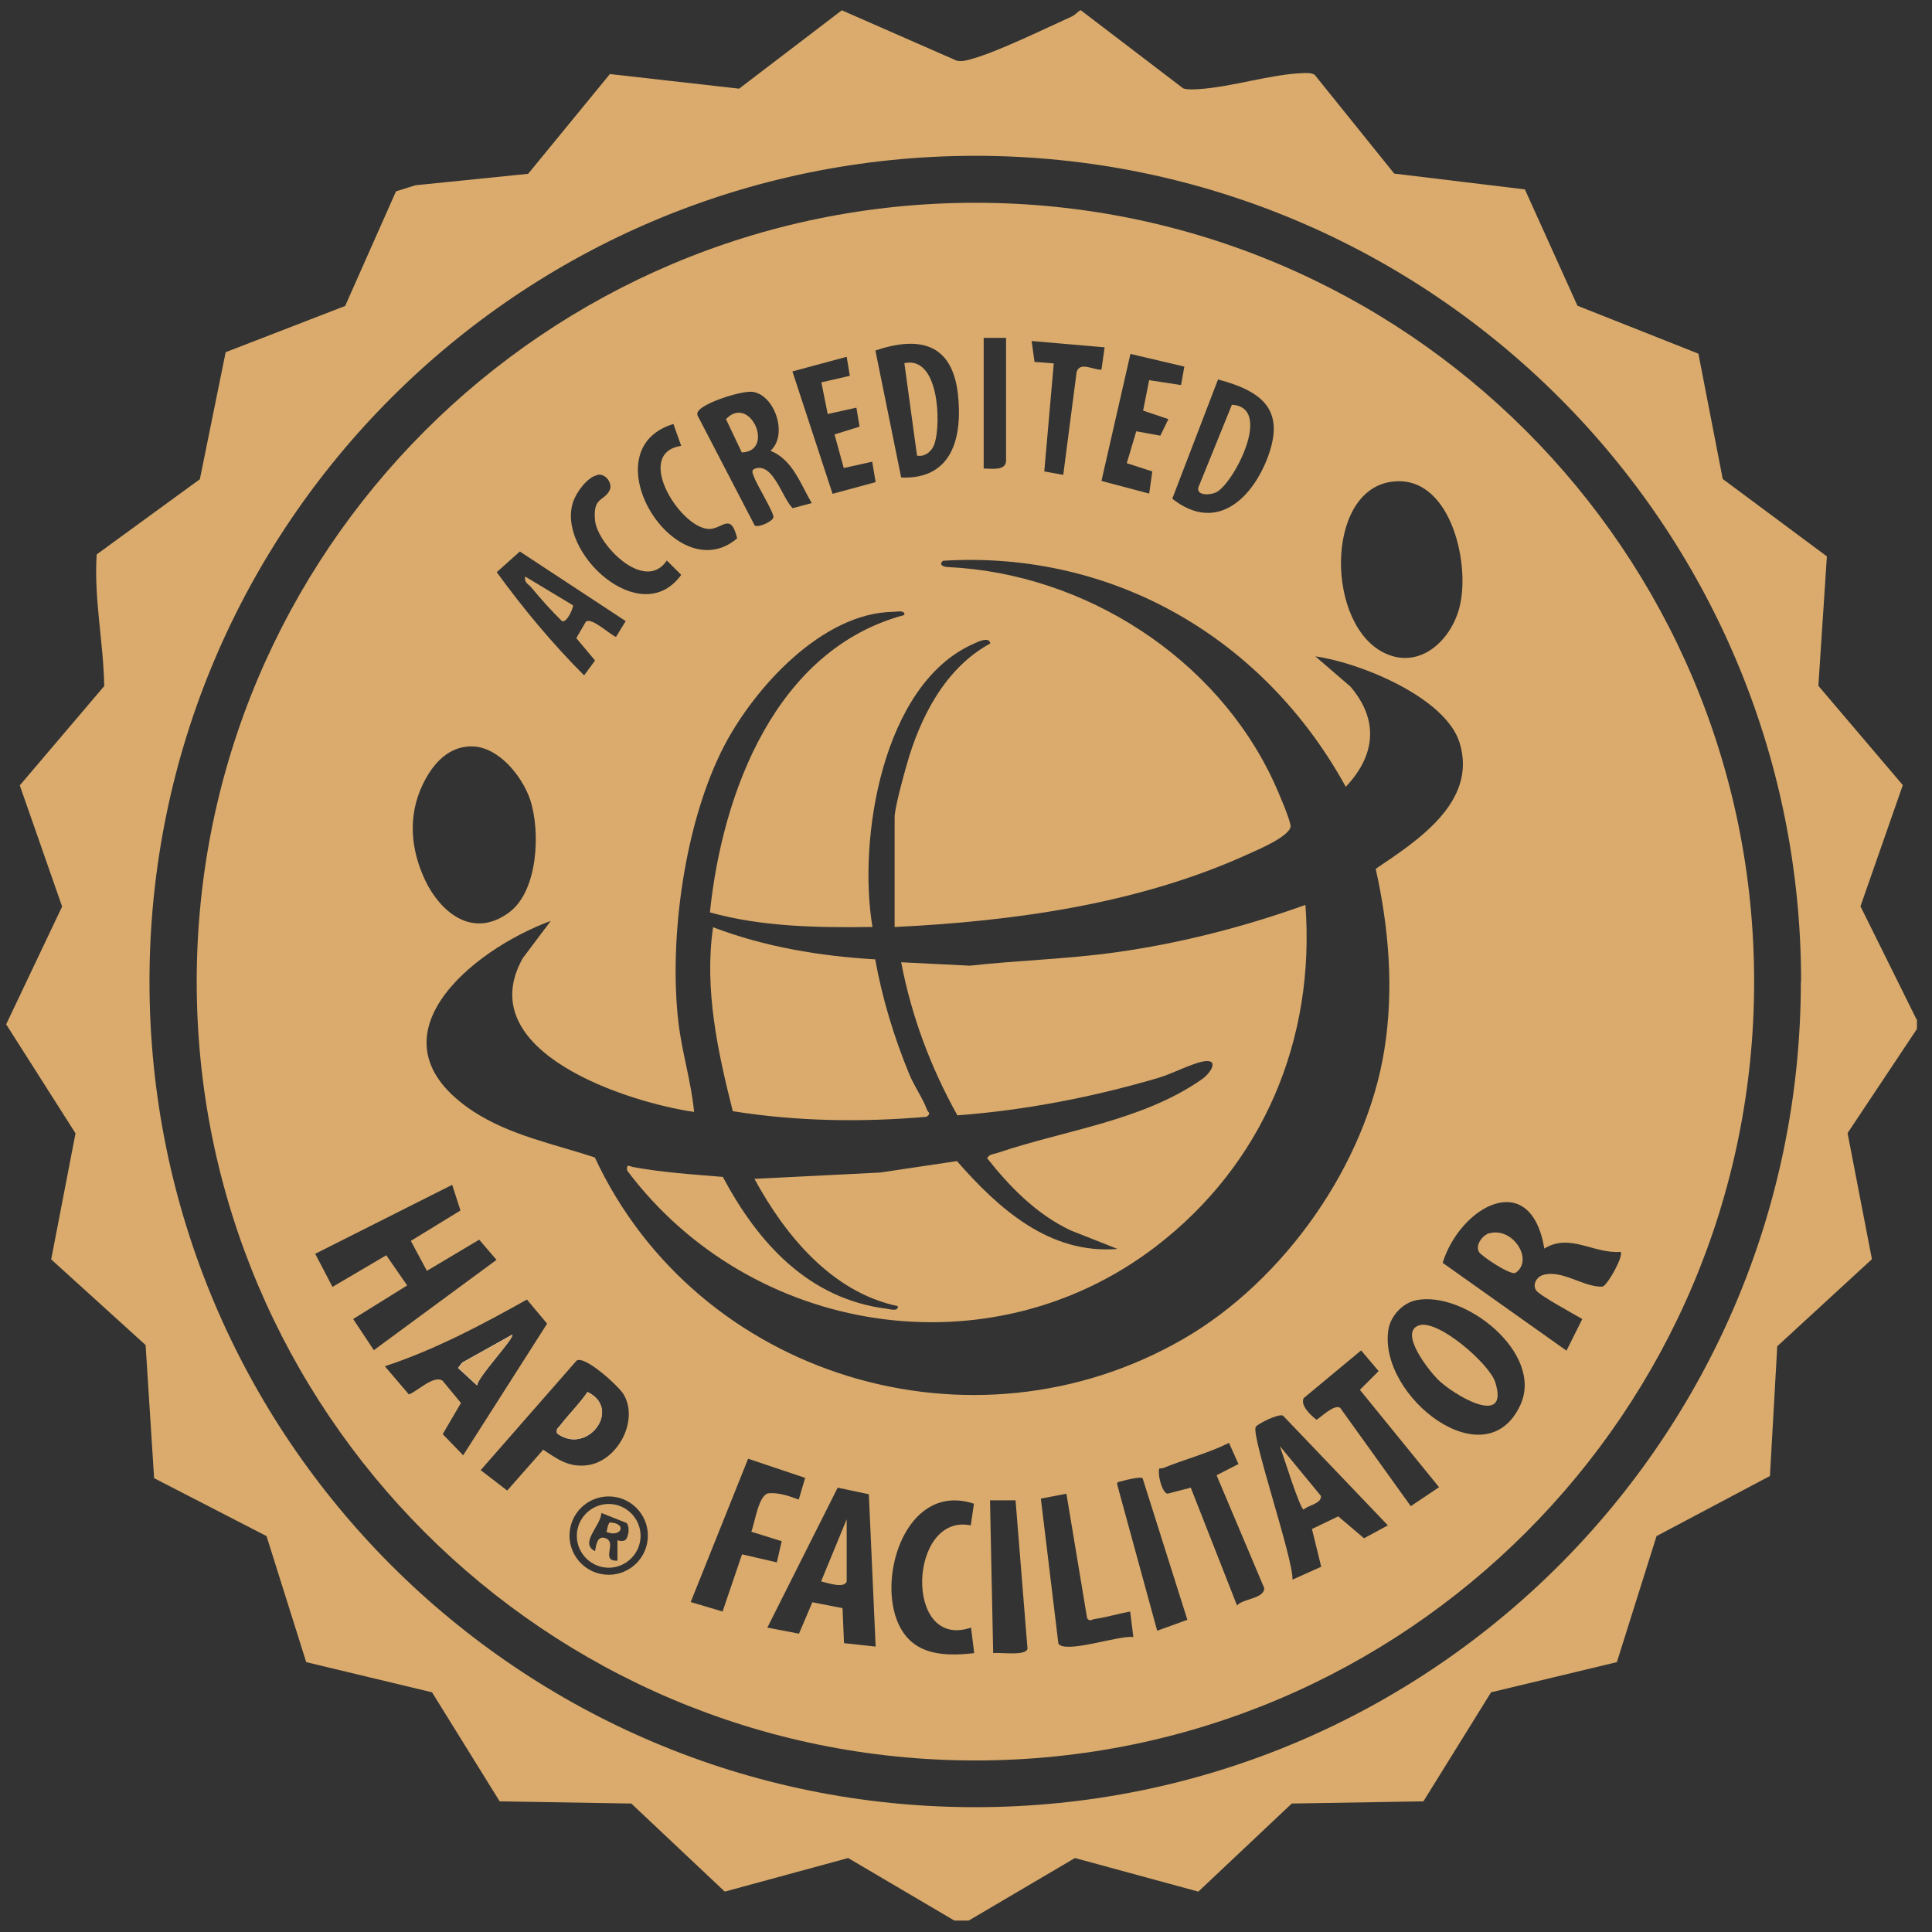
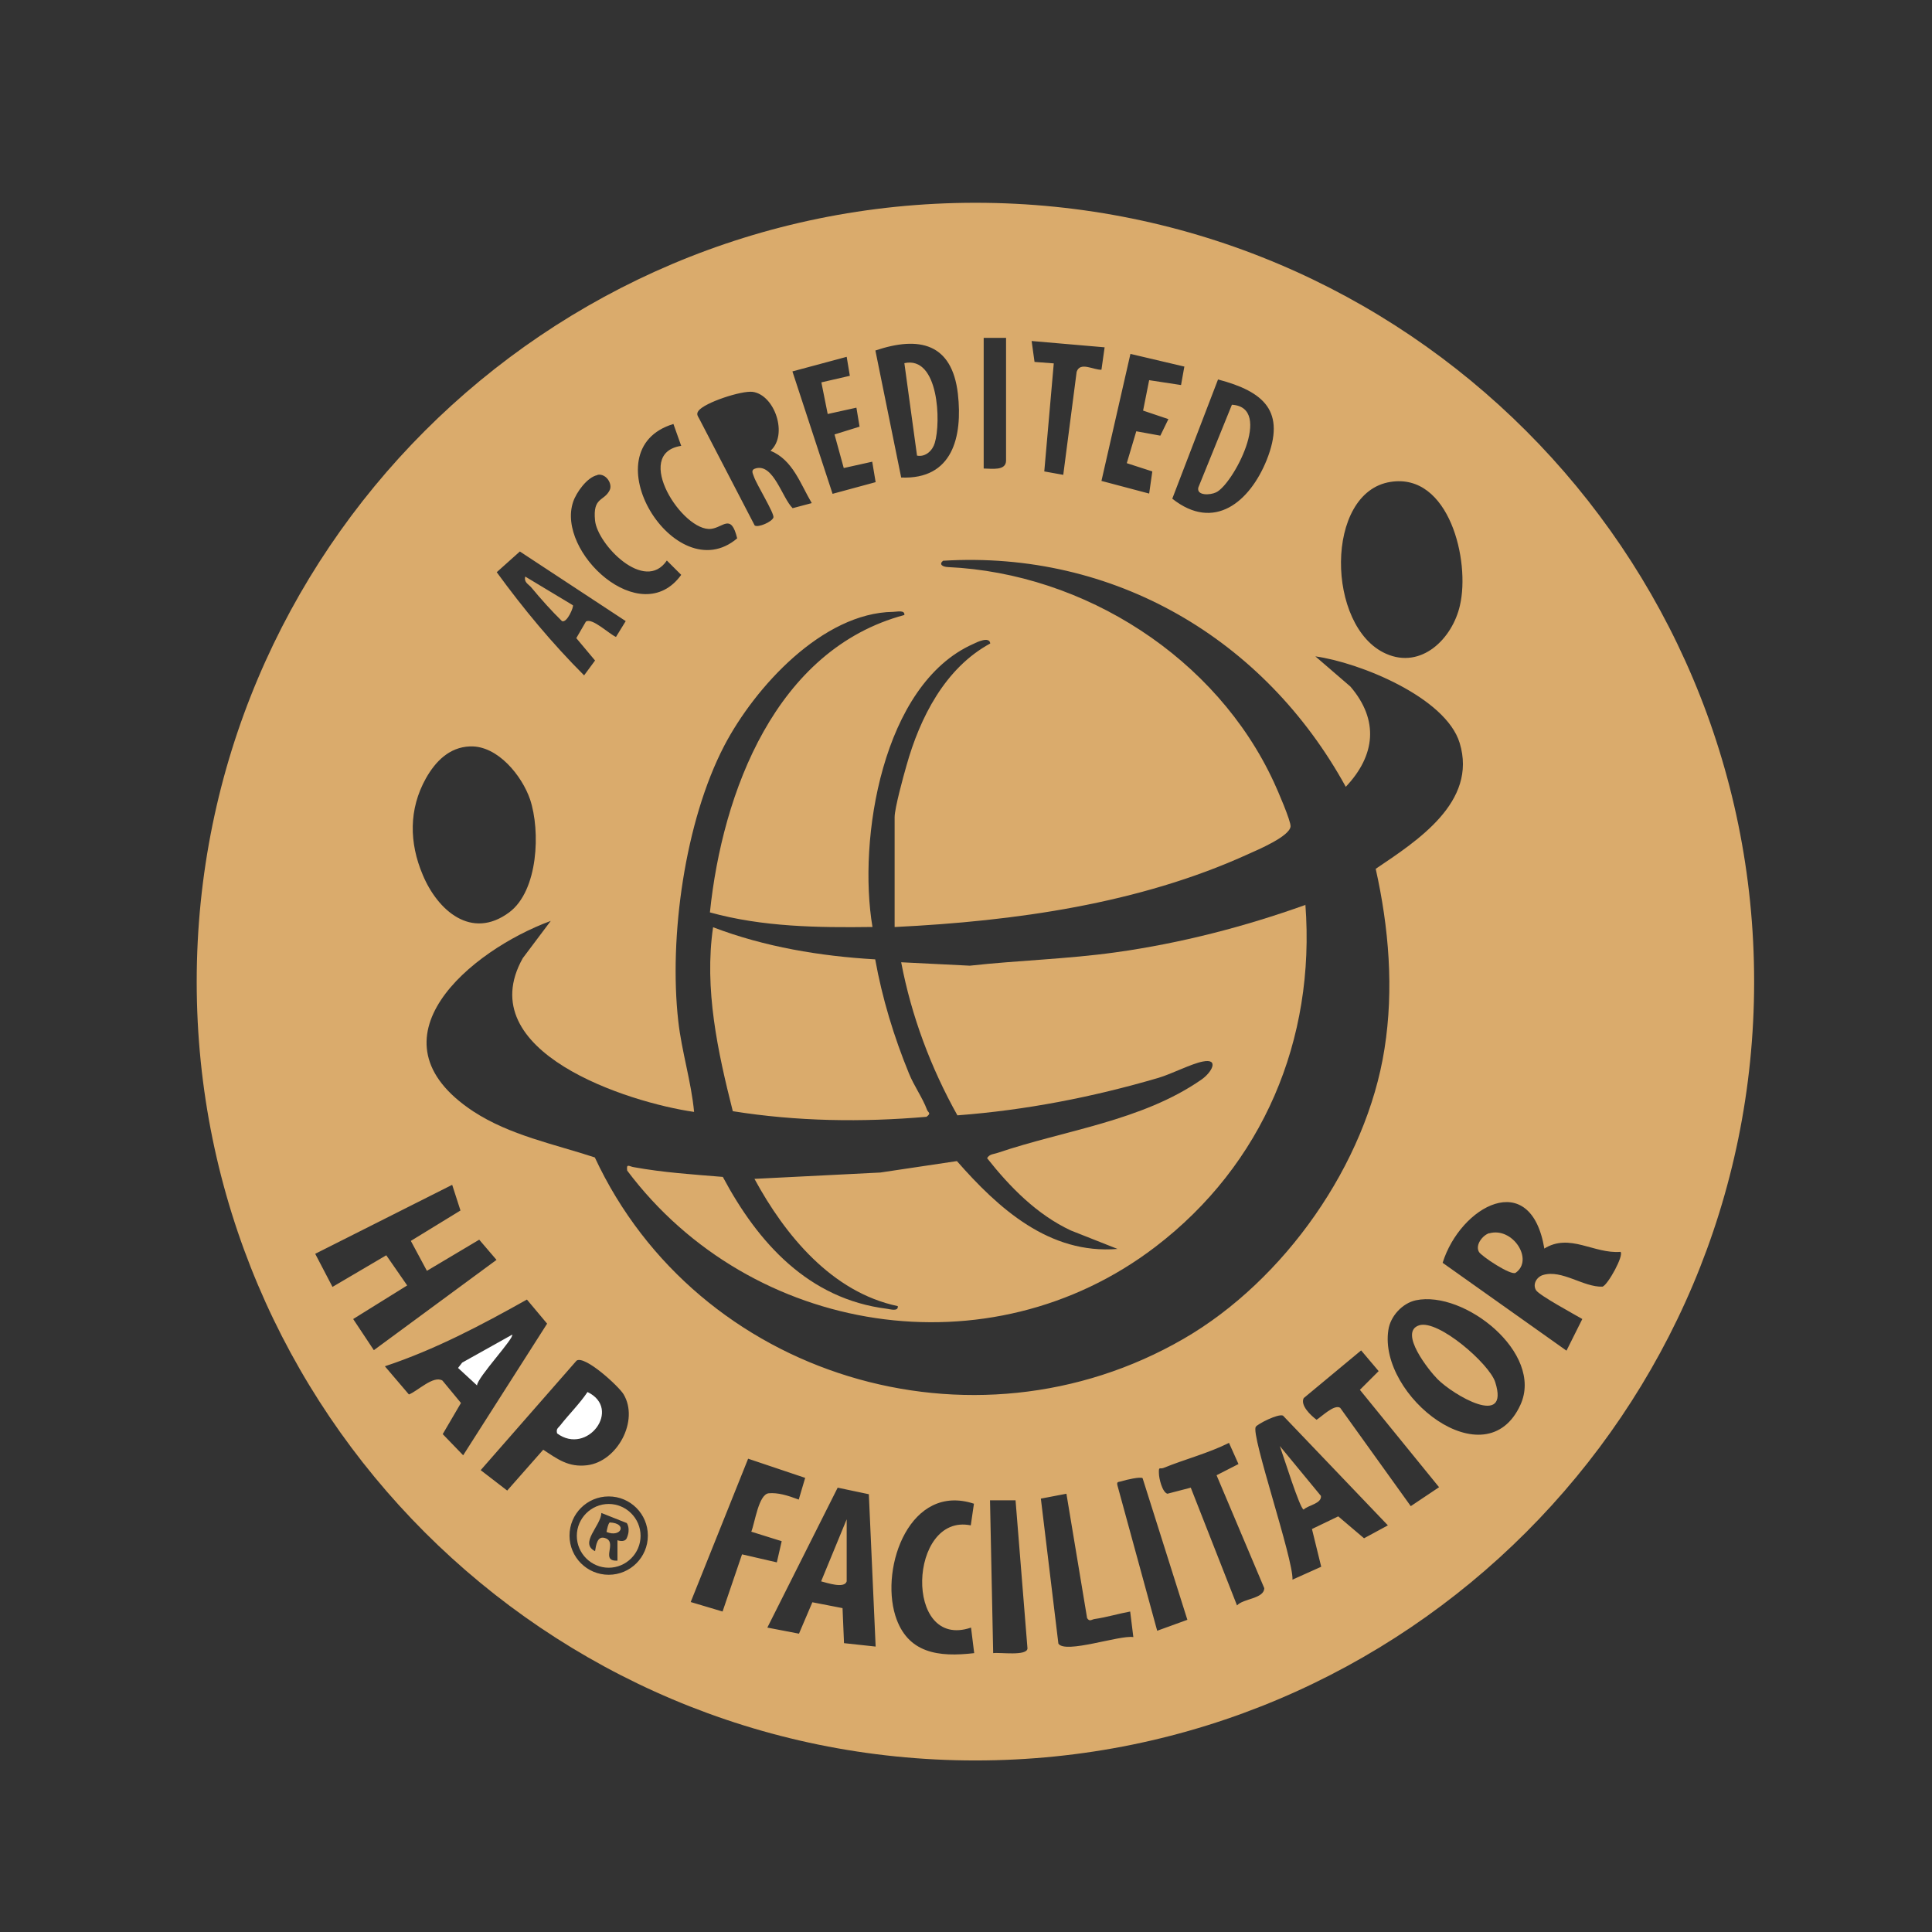
<svg xmlns="http://www.w3.org/2000/svg" width="91" height="91" viewBox="0 0 91 91" fill="none">
  <rect x="0" y="0" width="91" height="91" fill="#333333" stroke="none" />
  <g clip-path="url(#clip0_2417_11993)">
-     <path d="M90.29 48.018V48.465L87.023 53.371L88.17 59.308L83.711 63.411L83.367 69.521L78.026 72.352L76.157 78.289L70.231 79.71L67.045 84.846L60.844 84.949L56.443 89.098L50.631 87.516L45.588 90.485H44.992L39.949 87.516L34.138 89.098L29.736 84.949L23.535 84.846L20.349 79.71L14.423 78.289L12.554 72.352L7.259 69.624L6.858 63.354L2.411 59.319L3.557 53.382L0.29 48.247L2.926 42.7L0.932 36.992L4.909 32.315C4.875 30.252 4.416 28.177 4.554 26.114L9.414 22.572L10.629 16.589L16.257 14.411L18.652 9.013L19.569 8.726L24.876 8.187L28.727 3.488L34.814 4.176L39.651 0.485L45.061 2.857C45.29 2.903 45.508 2.857 45.726 2.789C46.964 2.456 49.199 1.356 50.471 0.783C50.631 0.714 50.746 0.565 50.895 0.473L55.732 4.164C55.961 4.233 56.202 4.21 56.443 4.199C58.002 4.107 59.87 3.488 61.406 3.442C61.589 3.442 61.761 3.431 61.922 3.522L65.67 8.176L71.825 8.921L74.3 14.4L79.997 16.658L81.143 22.561L86.049 26.206L85.648 32.303L89.625 36.98L87.631 42.688L90.267 48.007L90.29 48.018ZM84.834 46.23C84.834 24.75 67.423 7.339 45.943 7.339C24.463 7.339 7.041 24.75 7.041 46.23C7.041 67.71 24.452 85.121 45.932 85.121C67.412 85.121 84.823 67.71 84.823 46.23H84.834Z" fill="#DAAB6C" />
    <path d="M82.622 46.241C82.622 66.495 66.197 82.92 45.943 82.92C25.69 82.92 9.265 66.495 9.265 46.241C9.265 25.988 25.678 9.551 45.943 9.551C66.208 9.551 82.622 25.976 82.622 46.23V46.241ZM47.387 15.913H46.333V22.068C46.7 22.068 47.387 22.194 47.387 21.69V15.913ZM52.041 16.36L48.591 16.062L48.728 17.047L49.634 17.116L49.187 22.205L50.081 22.366L50.711 17.517C50.872 17.013 51.514 17.437 51.88 17.414L52.029 16.36H52.041ZM42.447 22.492C44.866 22.595 45.347 20.578 45.118 18.549C44.843 16.176 43.307 15.809 41.232 16.509L42.447 22.492ZM55.778 17.265L53.245 16.669L51.88 22.652L54.127 23.248L54.276 22.205L53.073 21.816L53.52 20.314L54.654 20.52L55.033 19.741L53.841 19.34L54.127 17.907L55.629 18.136L55.789 17.242L55.778 17.265ZM39.88 16.807L37.324 17.494L39.215 23.26L41.244 22.71L41.083 21.747L39.742 22.045L39.307 20.463L40.487 20.096L40.338 19.202L38.986 19.5L38.688 18.01L40.029 17.701L39.88 16.807ZM57.371 17.873L55.216 23.489C57.199 25.059 58.872 23.627 59.663 21.667C60.58 19.363 59.537 18.446 57.371 17.873ZM38.241 23.707C37.691 22.779 37.347 21.667 36.292 21.231C37.129 20.486 36.498 18.606 35.455 18.457C34.928 18.389 33.186 18.962 32.899 19.351C32.773 19.523 32.888 19.615 32.957 19.764L35.547 24.75C35.708 24.865 36.372 24.578 36.43 24.372C36.476 24.177 35.639 22.824 35.513 22.457C35.455 22.286 35.341 22.125 35.616 22.056C36.441 21.85 36.842 23.455 37.335 23.936L38.241 23.695V23.707ZM32.086 21.002L31.719 19.97C27.707 21.185 31.799 27.845 34.722 25.357C34.435 24.165 34.069 24.842 33.495 24.91C32.166 25.071 29.77 21.369 32.074 21.002H32.086ZM28.143 22.377C27.661 22.469 27.145 23.191 26.996 23.638C26.194 25.999 30.183 29.713 32.086 27.077L31.409 26.401C30.366 27.948 28.143 25.644 28.028 24.521C27.913 23.397 28.452 23.627 28.716 23.088C28.865 22.79 28.544 22.286 28.143 22.366V22.377ZM65.498 22.698C62.38 23.18 62.46 29.541 65.28 30.79C66.953 31.535 68.409 30.08 68.764 28.521C69.257 26.423 68.26 22.263 65.498 22.698ZM27.604 29.277C27.89 29.083 28.704 29.873 29.014 30L29.472 29.255L24.486 25.976L23.397 26.951C24.647 28.67 26.011 30.309 27.512 31.811L28.028 31.111L27.145 30.057L27.604 29.266V29.277ZM42.138 43.662V38.493C42.138 38.069 42.55 36.567 42.699 36.051C43.33 33.805 44.51 31.467 46.642 30.309C46.608 29.954 46.001 30.252 45.84 30.332C41.553 32.235 40.396 39.547 41.095 43.662C38.527 43.697 35.914 43.662 33.438 42.975C34.023 37.312 36.544 30.584 42.596 28.968C42.631 28.716 42.241 28.819 42.069 28.819C38.745 28.865 35.559 32.361 34.114 35.123C32.258 38.688 31.501 44.144 31.948 48.098C32.108 49.531 32.556 50.929 32.693 52.373C29.575 51.926 22.148 49.542 24.624 45.13L25.942 43.376C22.171 44.763 17.128 48.946 22.297 52.351C24.016 53.474 26.091 53.886 28.017 54.517C32.842 64.879 45.84 68.799 55.755 63.056C60.489 60.317 64.363 54.826 65.211 49.405C65.658 46.585 65.417 43.697 64.798 40.923C66.735 39.616 69.601 37.782 68.753 34.997C68.099 32.842 64.03 31.203 61.956 30.916L63.606 32.338C64.959 33.92 64.787 35.582 63.388 37.06C59.56 30.091 52.465 25.919 44.419 26.412C44.212 26.584 44.396 26.698 44.648 26.71C51.09 27.008 57.302 30.985 60.007 36.854C60.168 37.198 60.809 38.676 60.787 38.928C60.741 39.398 59.239 40.029 58.781 40.235C53.646 42.573 47.789 43.387 42.184 43.662H42.138ZM22.137 35.157C21.162 35.192 20.509 35.868 20.062 36.659C19.248 38.115 19.271 39.697 19.913 41.209C20.612 42.883 22.205 44.293 23.982 42.975C25.357 41.955 25.46 39.135 24.968 37.656C24.589 36.544 23.443 35.112 22.148 35.157H22.137ZM21.288 55.812L14.847 59.056L15.661 60.615L18.194 59.125L19.179 60.546L16.635 62.128L17.609 63.595L23.386 59.342L22.572 58.391L20.108 59.858L19.351 58.448L21.689 57.016L21.3 55.812H21.288ZM72.742 58.815C72.1 54.975 68.787 56.809 67.95 59.48L73.784 63.618L74.529 62.128C74.14 61.898 72.524 61.027 72.352 60.775C72.168 60.477 72.398 60.133 72.684 60.053C73.578 59.789 74.587 60.638 75.481 60.603C75.733 60.523 76.501 59.125 76.329 58.964C75.068 59.067 73.933 58.059 72.73 58.815H72.742ZM18.136 64.363L19.26 65.681C19.661 65.532 20.417 64.764 20.841 65.028L21.712 66.082L20.853 67.549L21.816 68.546L25.77 62.346L24.819 61.211C22.675 62.414 20.486 63.572 18.136 64.351V64.363ZM66.689 61.245C66.048 61.383 65.486 62.002 65.394 62.644C64.913 65.75 69.991 69.75 71.618 66.162C72.719 63.732 68.971 60.764 66.689 61.245ZM67.79 70.059L64.053 65.463L64.936 64.581L64.111 63.606L61.406 65.853C61.234 66.197 61.749 66.678 62.013 66.873C62.254 66.724 62.85 66.128 63.125 66.311L66.449 70.942L67.801 70.037L67.79 70.059ZM27.157 64.088L22.641 69.246L23.89 70.208L25.587 68.283C26.263 68.73 26.779 69.12 27.65 69.016C29.082 68.844 30.114 66.907 29.369 65.669C29.151 65.303 27.547 63.824 27.157 64.088ZM65.383 71.859L60.431 66.678C60.202 66.575 59.239 67.068 59.148 67.205C58.907 67.584 60.924 73.429 60.878 74.403L62.231 73.796L61.795 72.019L63.033 71.423L64.248 72.455L65.371 71.847L65.383 71.859ZM57.887 67.962C56.901 68.455 55.812 68.73 54.803 69.142C54.631 69.211 54.574 69.051 54.586 69.383C54.586 69.635 54.746 70.289 54.987 70.357L56.087 70.071L58.265 75.618C58.563 75.286 59.537 75.309 59.549 74.805L57.302 69.486L58.334 68.959L57.898 67.985L57.887 67.962ZM37.931 69.612L35.238 68.707L32.533 75.458L34.034 75.905L34.951 73.212L36.59 73.59L36.819 72.593L35.387 72.145C35.559 71.721 35.73 70.38 36.212 70.335C36.636 70.3 37.072 70.426 37.622 70.632L37.931 69.59V69.612ZM53.818 69.624C53.715 69.544 53.027 69.704 52.855 69.761C52.683 69.819 52.58 69.761 52.637 69.979L54.505 76.811L55.927 76.295L53.818 69.624ZM40.923 70.38L39.456 70.071L36.143 76.662L37.633 76.948L38.264 75.469L39.685 75.745L39.754 77.395L41.244 77.556L40.923 70.369V70.38ZM50.23 70.357L49.026 70.587L49.852 77.418C50.173 77.911 52.74 77.005 53.382 77.109L53.233 75.905C52.671 76.008 52.11 76.18 51.548 76.26C51.411 76.283 51.319 76.398 51.204 76.215L50.23 70.357ZM30.515 72.329C30.515 71.309 29.69 70.484 28.67 70.484C27.65 70.484 26.825 71.309 26.825 72.329C26.825 73.349 27.65 74.174 28.67 74.174C29.69 74.174 30.515 73.349 30.515 72.329ZM45.874 70.827C42.883 69.842 41.45 73.773 42.172 76.1C42.734 77.888 44.224 78.06 45.886 77.865L45.737 76.662C42.55 77.751 42.791 71.251 45.725 71.847L45.874 70.827ZM47.834 70.667H46.631L46.78 77.865C47.101 77.819 48.362 78.014 48.396 77.647L47.834 70.667Z" fill="#DAAB6C" />
    <path d="M24.131 62.861L21.77 64.18L21.575 64.432L22.469 65.257C22.469 64.89 24.269 62.987 24.12 62.861H24.131Z" fill="white" />
    <path d="M26.24 67.515C27.661 68.57 29.312 66.357 27.673 65.566C27.294 66.128 26.802 66.609 26.389 67.137C26.297 67.263 26.183 67.286 26.24 67.515Z" fill="white" />
    <path d="M61.486 42.608C61.967 48.969 59.48 54.861 54.425 58.724C46.62 64.695 35.375 62.907 29.541 55.136C29.495 54.781 29.633 54.941 29.851 54.975C31.237 55.228 32.647 55.319 34.046 55.434C35.708 58.552 38.092 61.188 41.782 61.646C41.943 61.669 42.321 61.784 42.287 61.52C39.181 60.867 36.98 58.185 35.536 55.526L41.462 55.228L45.072 54.689C47.032 56.924 49.428 59.09 52.637 58.827L50.436 57.956C48.843 57.211 47.571 55.915 46.493 54.551C46.62 54.345 46.803 54.368 46.998 54.299C50.138 53.233 53.772 52.809 56.592 50.849C57.084 50.505 57.44 49.84 56.649 50.001C56.11 50.104 55.182 50.586 54.563 50.769C51.479 51.674 48.304 52.293 45.095 52.534C43.846 50.299 42.929 47.858 42.447 45.324L45.68 45.485C47.961 45.233 50.276 45.175 52.557 44.855C55.606 44.43 58.62 43.651 61.497 42.619L61.486 42.608Z" fill="#DAAB6C" />
    <path d="M41.221 45.175C41.553 47.021 42.104 48.832 42.814 50.562C43.044 51.136 43.456 51.709 43.663 52.27C43.72 52.419 43.88 52.419 43.64 52.603C40.602 52.866 37.53 52.821 34.516 52.339C33.805 49.531 33.163 46.574 33.587 43.674C36.017 44.602 38.642 45.038 41.221 45.187V45.175Z" fill="#DAAB6C" />
    <path d="M70.14 58.093C71.252 57.772 72.26 59.342 71.389 59.95C71.171 60.099 69.762 59.159 69.659 58.964C69.475 58.632 69.842 58.173 70.151 58.082L70.14 58.093Z" fill="#DAAB6C" />
    <path d="M66.839 62.426C67.733 62.128 70.151 64.237 70.426 65.097C71.126 67.286 68.444 65.704 67.71 64.959C67.309 64.558 65.865 62.747 66.839 62.426Z" fill="#DAAB6C" />
-     <path d="M24.131 62.861C24.28 62.987 22.469 64.89 22.48 65.257L21.586 64.432L21.781 64.18L24.142 62.861H24.131Z" fill="#DAAB6C" />
    <path d="M60.282 68.111L62.219 70.461C62.254 70.827 61.612 70.896 61.406 71.102C61.234 71.102 60.431 68.512 60.282 68.111Z" fill="#DAAB6C" />
    <path d="M39.88 74.484C39.777 74.839 38.951 74.553 38.676 74.484L39.88 71.561V74.484Z" fill="#DAAB6C" />
-     <path d="M26.24 67.515C26.183 67.297 26.286 67.263 26.389 67.137C26.79 66.598 27.295 66.117 27.673 65.566C29.323 66.357 27.673 68.57 26.24 67.515Z" fill="#DAAB6C" />
    <path d="M58.036 19.065C59.996 19.191 58.07 22.825 57.279 23.191C56.993 23.329 56.351 23.352 56.443 22.962L58.024 19.065H58.036Z" fill="#DAAB6C" />
-     <path d="M34.94 21.311L34.195 19.741C35.33 18.549 36.522 21.254 34.94 21.311Z" fill="#DAAB6C" />
    <path d="M43.193 21.46L42.597 17.105C44.224 16.75 44.327 19.902 44.029 20.864C43.926 21.22 43.594 21.541 43.193 21.46Z" fill="#DAAB6C" />
    <path d="M26.985 28.509C27.031 28.578 26.71 29.358 26.469 29.255C25.965 28.762 25.484 28.223 25.037 27.684C24.899 27.512 24.67 27.444 24.739 27.157L26.985 28.509Z" fill="#DAAB6C" />
    <path d="M30.172 72.34C30.172 73.166 29.495 73.842 28.67 73.842C27.845 73.842 27.169 73.166 27.169 72.34C27.169 71.515 27.845 70.839 28.67 70.839C29.495 70.839 30.172 71.515 30.172 72.34ZM29.507 71.733L28.326 71.263C28.303 71.871 27.272 72.684 28.028 73.062C28.074 72.81 28.12 72.272 28.555 72.466C29.06 72.696 28.269 73.544 29.083 73.51V72.547C29.083 72.547 29.415 72.673 29.518 72.455C29.724 71.996 29.518 71.733 29.518 71.733H29.507Z" fill="#DAAB6C" />
    <path d="M28.567 72.157C28.601 72.008 28.636 71.79 28.716 71.71C29.576 71.744 29.255 72.444 28.567 72.157Z" fill="#DAAB6C" />
  </g>
  <defs>
    <clipPath id="clip0_2417_11993">
      <rect width="90" height="89.977" fill="white" transform="translate(0.29 0.485)" />
    </clipPath>
  </defs>
</svg>